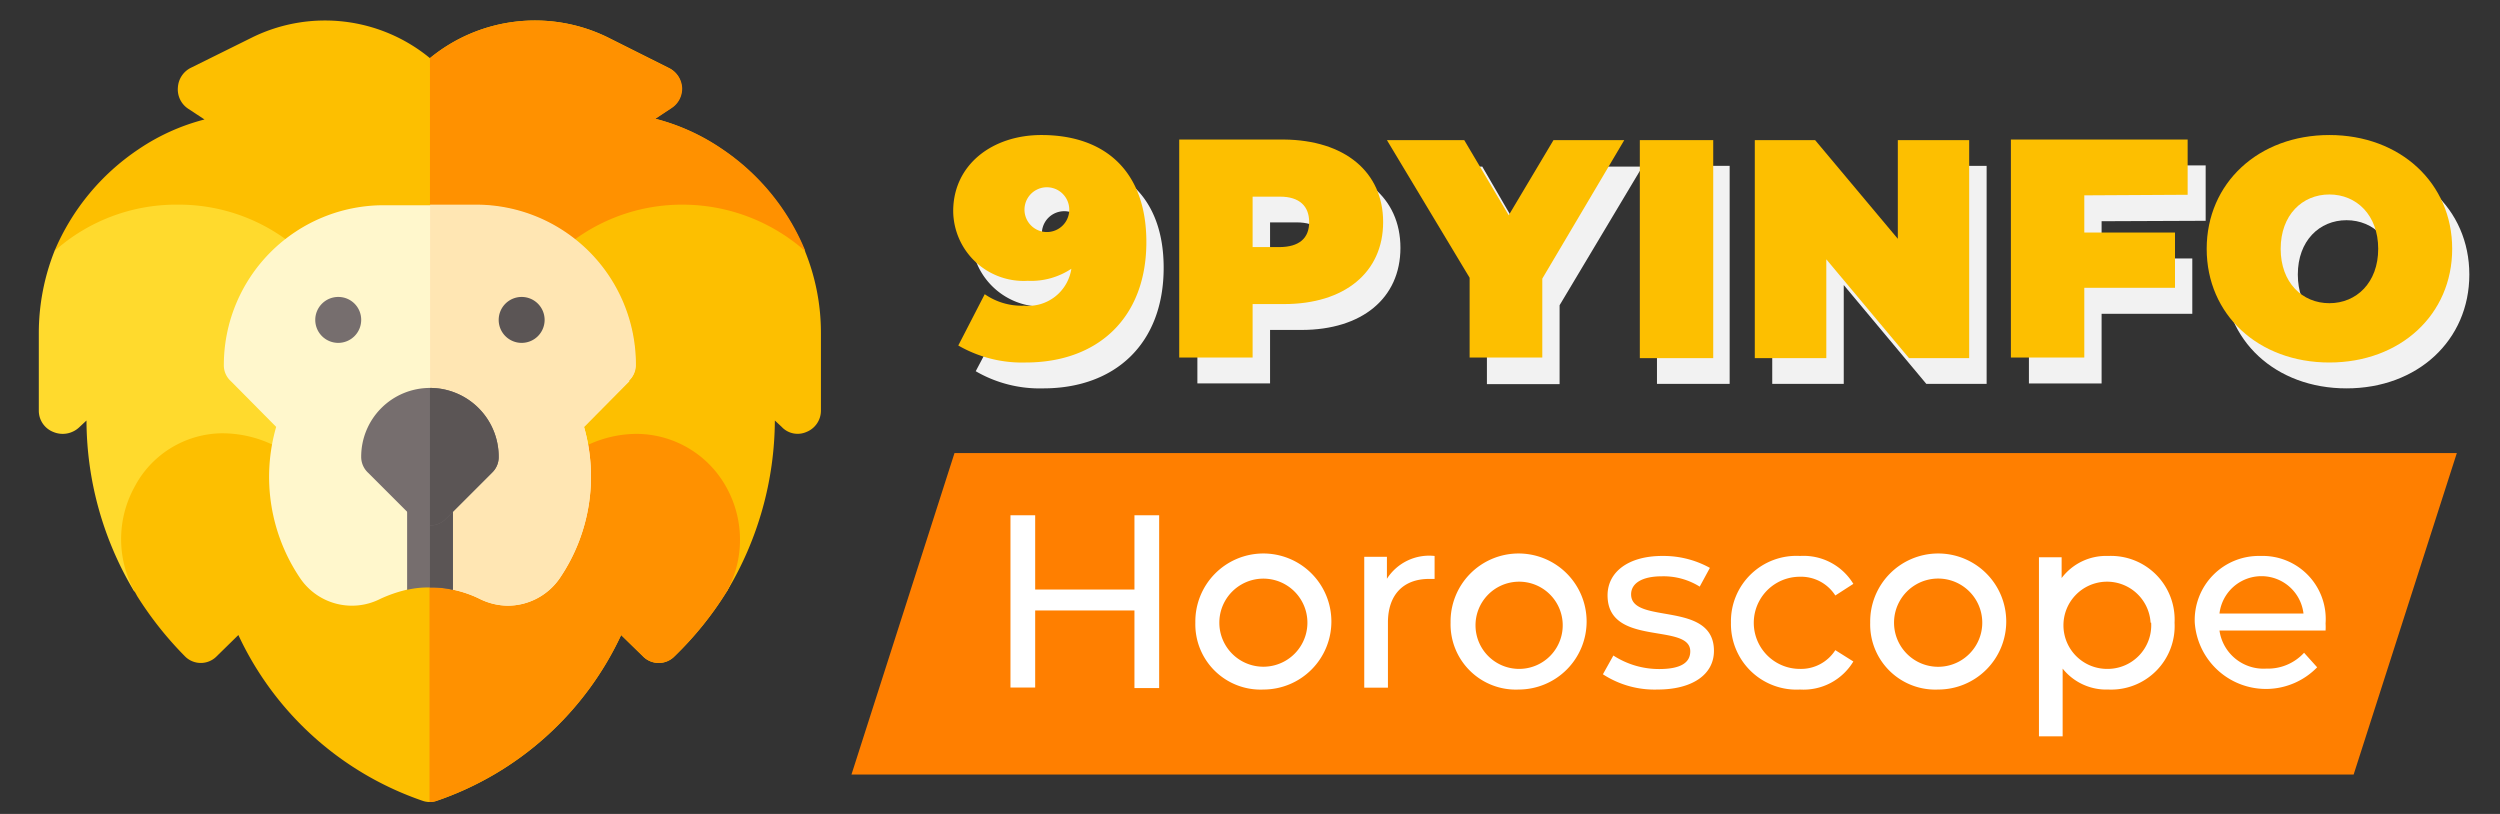
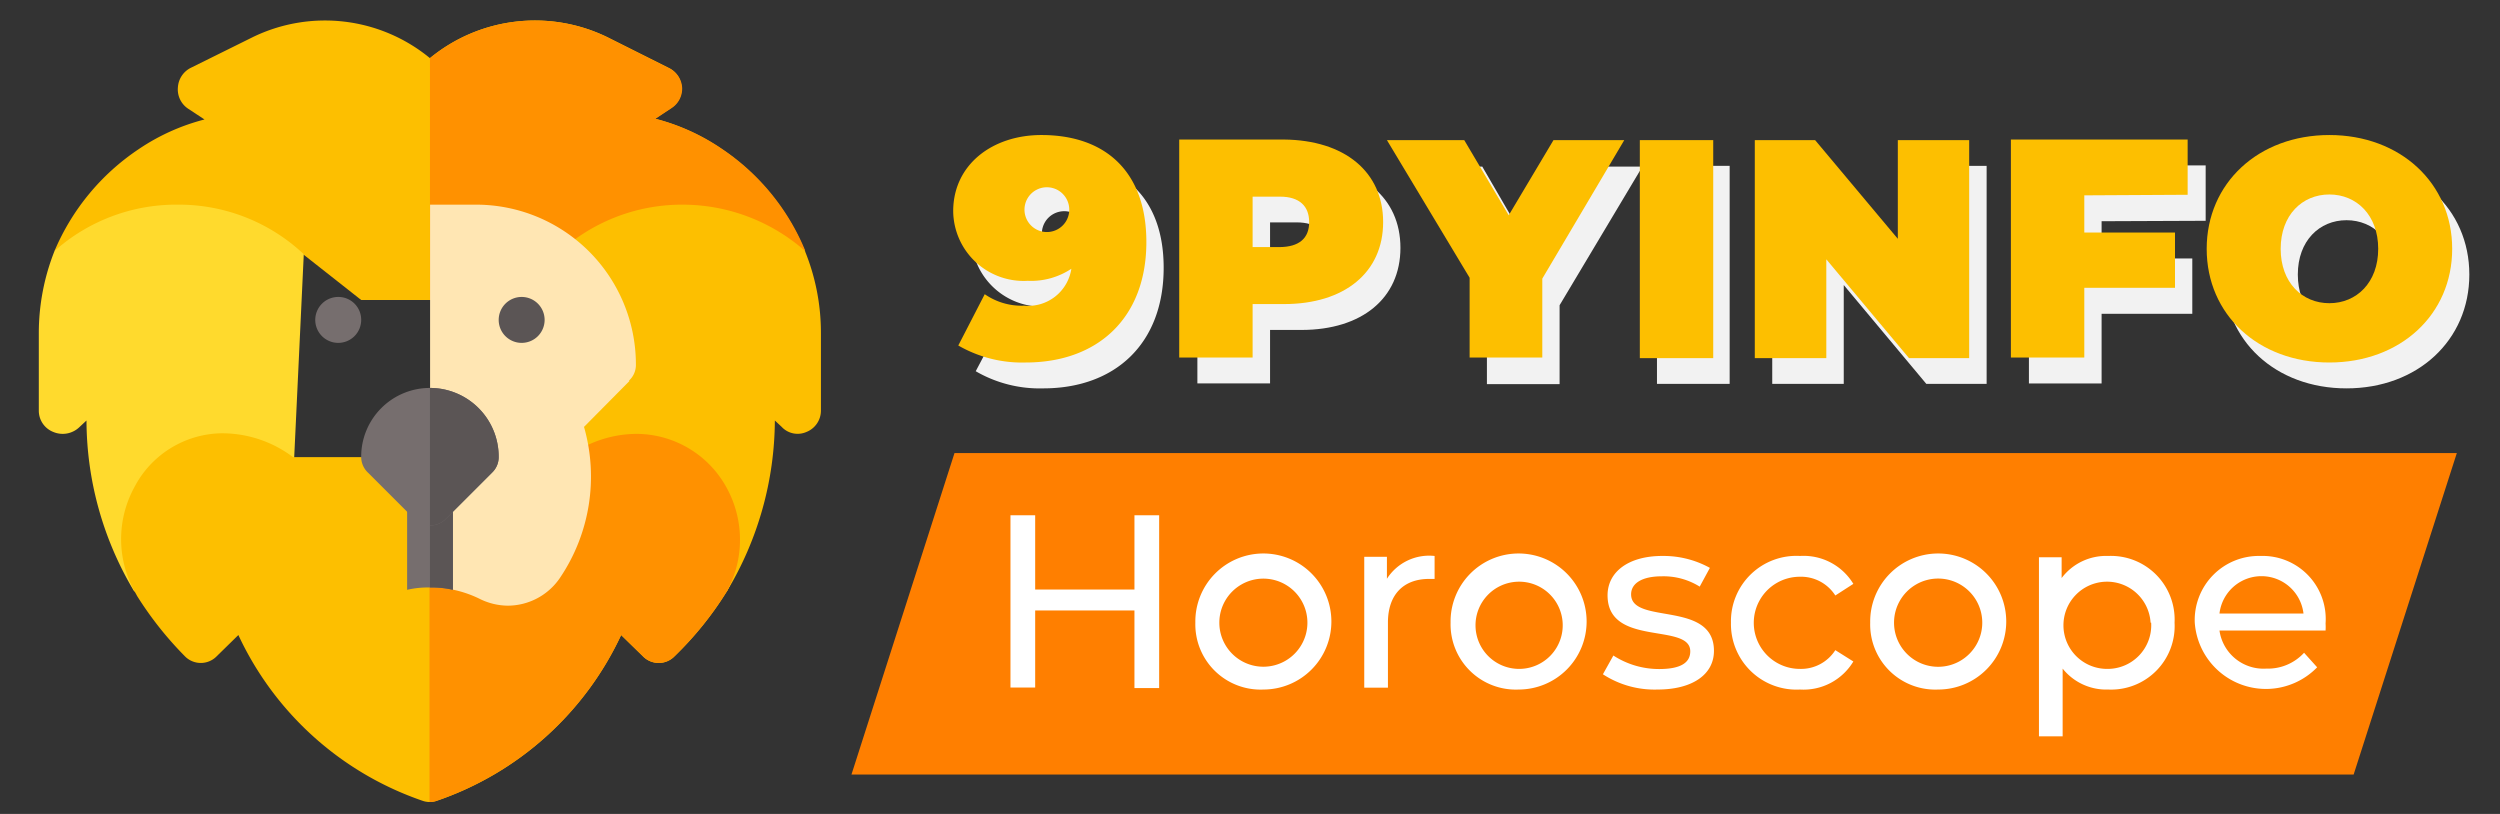
<svg xmlns="http://www.w3.org/2000/svg" id="Layer_1" data-name="Layer 1" viewBox="0 0 172 56">
  <rect x="0" y="0" width="172" height="56" fill="#333333" stroke="none" />
  <defs>
    <style>.cls-1{fill:none;}.cls-2{fill:#ff7f00;}.cls-3{clip-path:url(#clip-path);}.cls-4{fill:#f2f2f2;}.cls-5{fill:#fdbf00;}.cls-6{clip-path:url(#clip-path-2);}.cls-7{fill:#ff9100;}.cls-8{fill:#ffda2d;}.cls-9{fill:#fff7cc;}.cls-10{fill:#ffe6b3;}.cls-11{fill:#5b5555;}.cls-12{fill:#766e6e;}.cls-13{fill:#fff;}</style>
    <clipPath id="clip-path">
      <rect class="cls-1" width="172" height="56" />
    </clipPath>
    <clipPath id="clip-path-2">
      <rect class="cls-1" x="2.67" y="1.38" width="53.82" height="53.82" />
    </clipPath>
  </defs>
  <polygon class="cls-2" points="161.93 53.29 58.58 53.29 65.67 31.17 169.03 31.17 161.93 53.29" />
  <g class="cls-3">
    <path class="cls-4" d="M80.06,18.42c0,5.24-3.35,8.3-8.29,8.3a8.74,8.74,0,0,1-4.64-1.18L69,22a4.44,4.44,0,0,0,2.71.8,3,3,0,0,0,3.25-2.55,4.91,4.91,0,0,1-3,.84,4.85,4.85,0,0,1-5.13-4.79c0-3.21,2.69-5.24,6.07-5.24C77.16,11.07,80.06,13.53,80.06,18.42Zm-5.3-2.35a1.54,1.54,0,0,0-3.08,0,1.54,1.54,0,0,0,3.08,0Z" />
    <path class="cls-4" d="M96.35,17.05c0,3.47-2.65,5.65-6.81,5.65H87.38v3.68h-5v-15h7.21C93.7,11.41,96.35,13.59,96.35,17.05Zm-5.08,0c0-1.09-.67-1.75-2.06-1.75H87.38v3.51h1.83C90.6,18.81,91.27,18.15,91.27,17.05Z" />
    <path class="cls-4" d="M107.3,21v5.43h-5v-5.5l-5.65-9.47h5.33l3,5.17,3.08-5.17H113Z" />
    <path class="cls-4" d="M114,11.41h5v15h-5Z" />
    <path class="cls-4" d="M136.68,11.41v15h-4.15l-5.68-6.8v6.8h-4.92v-15h4.15l5.68,6.8v-6.8Z" />
    <path class="cls-4" d="M144.59,15.22v2.56h6.24v3.81h-6.24v4.79h-5v-15h12.16v3.81Z" />
    <path class="cls-4" d="M153,18.89c0-4.53,3.57-7.82,8.44-7.82s8.45,3.29,8.45,7.82-3.57,7.83-8.45,7.83S153,23.43,153,18.89Zm11.8,0c0-2.33-1.5-3.74-3.36-3.74s-3.35,1.41-3.35,3.74,1.49,3.74,3.35,3.74S164.84,21.22,164.84,18.89Z" />
    <path class="cls-5" d="M78.87,16.65c0,5.24-3.36,8.29-8.3,8.29a8.76,8.76,0,0,1-4.64-1.17l1.82-3.53a4.45,4.45,0,0,0,2.71.79,3,3,0,0,0,3.25-2.54,5,5,0,0,1-3,.83,4.85,4.85,0,0,1-5.13-4.79c0-3.2,2.69-5.24,6.07-5.24C76,9.29,78.87,11.75,78.87,16.65ZM73.56,14.3a1.54,1.54,0,0,0-3.07,0,1.54,1.54,0,1,0,3.07,0Z" />
    <path class="cls-5" d="M95.16,15.28c0,3.46-2.65,5.64-6.82,5.64H86.18V24.6H81.13v-15h7.21C92.51,9.64,95.16,11.82,95.16,15.28Zm-5.09,0c0-1.09-.66-1.75-2-1.75H86.18V17H88C89.41,17,90.07,16.37,90.07,15.28Z" />
    <path class="cls-5" d="M106.11,19.17V24.6h-5V19.11L95.42,9.64h5.32l3.06,5.17,3.08-5.17h4.87Z" />
    <path class="cls-5" d="M112.82,9.64h5.05v15h-5.05Z" />
    <path class="cls-5" d="M135.48,9.64v15h-4.14l-5.69-6.8v6.8h-4.92v-15h4.15l5.69,6.79V9.64Z" />
    <path class="cls-5" d="M143.4,13.44V16h6.24v3.8H143.4V24.6h-5.05v-15h12.16v3.8Z" />
    <path class="cls-5" d="M151.82,17.12c0-4.53,3.57-7.83,8.44-7.83s8.45,3.3,8.45,7.83-3.57,7.82-8.45,7.82S151.82,21.65,151.82,17.12Zm11.8,0c0-2.33-1.5-3.74-3.36-3.74s-3.35,1.41-3.35,3.74,1.49,3.74,3.35,3.74S163.62,19.45,163.62,17.12Z" />
  </g>
  <g class="cls-6">
    <path class="cls-5" d="M55.39,17.27l-17.07.22-4,3.15H24.85l-4-3.15-17.1-.22a15.82,15.82,0,0,1,5.78-7,14.53,14.53,0,0,1,4.54-2.05l-1.14-.75A1.59,1.59,0,0,1,12.24,6a1.61,1.61,0,0,1,.88-1.33l4.26-2.11A11.36,11.36,0,0,1,29.58,4,11.38,11.38,0,0,1,41.79,2.56L46,4.67a1.59,1.59,0,0,1,.19,2.75l-1.13.75a14.53,14.53,0,0,1,4.54,2.05,15.69,15.69,0,0,1,5.75,7" />
    <path class="cls-7" d="M34.31,20.64H29.58V4A11.38,11.38,0,0,1,41.79,2.56L46,4.67A1.6,1.6,0,0,1,46.93,6a1.58,1.58,0,0,1-.7,1.42l-1.13.75a14.53,14.53,0,0,1,4.54,2.05,15.56,15.56,0,0,1,5.75,7l-17.07.22Z" />
  </g>
  <g class="cls-3">
    <path class="cls-8" d="M12.24,14.08a12.58,12.58,0,0,0-8.49,3.19,15.33,15.33,0,0,0-1.08,5.64v5.36a1.57,1.57,0,0,0,1,1.45,1.66,1.66,0,0,0,1.81-.35l.47-.44A23,23,0,0,0,9.24,40.7l11-9.21.66-14a12.53,12.53,0,0,0-8.61-3.41" />
    <path class="cls-5" d="M55.39,17.27a12.76,12.76,0,0,0-8.46-3.19,12.55,12.55,0,0,0-8.61,3.41l.66,14L50,40.7a23,23,0,0,0,3.31-11.77l.47.44a1.5,1.5,0,0,0,1.7.35,1.58,1.58,0,0,0,1-1.45V22.91a14.91,14.91,0,0,0-1.1-5.64" />
    <path class="cls-5" d="M50,40.7a23.21,23.21,0,0,1-3.58,4.44,1.52,1.52,0,0,1-2.2,0l-1.49-1.45a21.75,21.75,0,0,1-12.67,11.4,1.46,1.46,0,0,1-1,0A21.77,21.77,0,0,1,16.4,43.69l-1.48,1.45a1.53,1.53,0,0,1-2.21,0A24.19,24.19,0,0,1,9.43,41c-.06-.12-.12-.22-.19-.34a7.46,7.46,0,0,1,0-7.13,6.88,6.88,0,0,1,6-3.72,8.11,8.11,0,0,1,4.92,1.64H39a8,8,0,0,1,4.79-1.64A7.09,7.09,0,0,1,50,33.57a7.43,7.43,0,0,1,0,7.13" />
    <path class="cls-7" d="M50,33.57a7.43,7.43,0,0,1,0,7.13,23.21,23.21,0,0,1-3.58,4.44,1.52,1.52,0,0,1-2.2,0l-1.48-1.45a21.8,21.8,0,0,1-12.68,11.4,1.52,1.52,0,0,1-.51.09V31.49H39a8,8,0,0,1,4.79-1.64A7.09,7.09,0,0,1,50,33.57" />
-     <path class="cls-9" d="M43.3,26.22l-3.12,3.15a12.44,12.44,0,0,1-1.67,10.41,4.35,4.35,0,0,1-3.57,1.89A4.41,4.41,0,0,1,33,41.2a7.77,7.77,0,0,0-1.83-.63l-1.58-1.26L28,40.57a9.41,9.41,0,0,0-1.83.63,4.3,4.3,0,0,1-5.52-1.42A12.44,12.44,0,0,1,19,29.37l-3.12-3.15a1.46,1.46,0,0,1-.48-1.1,11,11,0,0,1,11-11h6.31a11,11,0,0,1,11,11,1.45,1.45,0,0,1-.47,1.1" />
    <path class="cls-10" d="M43.3,26.22l-3.12,3.15a12.44,12.44,0,0,1-1.67,10.41,4.35,4.35,0,0,1-3.57,1.89A4.41,4.41,0,0,1,33,41.2a7.77,7.77,0,0,0-1.83-.63l-1.58-1.26V14.08h3.16a11,11,0,0,1,11,11,1.45,1.45,0,0,1-.47,1.1" />
    <path class="cls-11" d="M37.47,22a1.58,1.58,0,1,1-1.58-1.57A1.58,1.58,0,0,1,37.47,22" />
    <path class="cls-12" d="M24.85,22a1.58,1.58,0,1,1-1.57-1.57A1.57,1.57,0,0,1,24.85,22" />
    <path class="cls-12" d="M31.16,34.58v6a6.33,6.33,0,0,0-1.58-.16,6.3,6.3,0,0,0-1.57.16v-6a1.58,1.58,0,1,1,3.15,0" />
    <path class="cls-11" d="M31.16,34.58v6a6.33,6.33,0,0,0-1.58-.16V33a1.56,1.56,0,0,1,1.58,1.58" />
    <path class="cls-12" d="M29.58,26.69a4.73,4.73,0,0,0-4.73,4.73,1.49,1.49,0,0,0,.48,1.11l3.15,3.15a1.45,1.45,0,0,0,1.1.47,1.48,1.48,0,0,0,1.11-.47l3.15-3.15a1.48,1.48,0,0,0,.47-1.11,4.73,4.73,0,0,0-4.73-4.73" />
    <path class="cls-11" d="M34.31,31.42a1.48,1.48,0,0,1-.47,1.11l-3.15,3.15a1.48,1.48,0,0,1-1.11.47V26.69a4.73,4.73,0,0,1,4.73,4.73" />
  </g>
  <path class="cls-13" d="M79.75,35.45V47.34h-1.7V42H71.22v5.3h-1.7V35.45h1.7v5.11h6.83V35.45Z" />
  <path class="cls-13" d="M82.24,42.84a4.68,4.68,0,1,1,4.69,4.6A4.49,4.49,0,0,1,82.24,42.84Zm7.71,0a3,3,0,1,0-6.06,0,3,3,0,1,0,6.06,0Z" />
  <path class="cls-13" d="M98.7,38.25v1.58h-.38c-1.75,0-2.83,1.07-2.83,3v4.48H93.86v-9h1.56v1.51A3.45,3.45,0,0,1,98.7,38.25Z" />
  <path class="cls-13" d="M99.8,42.84a4.68,4.68,0,1,1,4.69,4.6A4.49,4.49,0,0,1,99.8,42.84Zm7.71,0a3,3,0,1,0-3,3.18A3,3,0,0,0,107.51,42.84Z" />
  <path class="cls-13" d="M110.28,46.39,111,45.1a5.77,5.77,0,0,0,3.15.93c1.52,0,2.14-.46,2.14-1.22,0-2-5.69-.27-5.69-3.85,0-1.62,1.45-2.71,3.76-2.71a6.58,6.58,0,0,1,3.28.82l-.7,1.29a4.69,4.69,0,0,0-2.6-.71c-1.43,0-2.12.52-2.12,1.24,0,2.12,5.7.39,5.7,3.89,0,1.63-1.49,2.66-3.88,2.66A6.5,6.5,0,0,1,110.28,46.39Z" />
  <path class="cls-13" d="M119.09,42.84a4.5,4.5,0,0,1,4.75-4.59,4,4,0,0,1,3.67,1.92l-1.24.8a2.8,2.8,0,0,0-2.44-1.29,3.17,3.17,0,0,0,0,6.34,2.8,2.8,0,0,0,2.44-1.29l1.24.78a4,4,0,0,1-3.67,1.93A4.51,4.51,0,0,1,119.09,42.84Z" />
  <path class="cls-13" d="M128.67,42.84a4.68,4.68,0,1,1,4.68,4.6A4.48,4.48,0,0,1,128.67,42.84Zm7.71,0a3,3,0,1,0-6.07,0,3,3,0,1,0,6.07,0Z" />
  <path class="cls-13" d="M149.61,42.84a4.37,4.37,0,0,1-4.56,4.6A3.84,3.84,0,0,1,141.91,46v4.66h-1.63V38.34h1.56v1.43a3.83,3.83,0,0,1,3.21-1.52A4.38,4.38,0,0,1,149.61,42.84Zm-1.65,0a3,3,0,1,0-3,3.18A3,3,0,0,0,148,42.84Z" />
  <path class="cls-13" d="M160,43.38h-7.3A3.06,3.06,0,0,0,155.92,46a3.37,3.37,0,0,0,2.6-1.09l.9,1A4.91,4.91,0,0,1,151,42.84a4.41,4.41,0,0,1,4.52-4.59A4.34,4.34,0,0,1,160,42.89,4.22,4.22,0,0,1,160,43.38Zm-7.3-1.17h5.78a2.91,2.91,0,0,0-5.78,0Z" />
</svg>